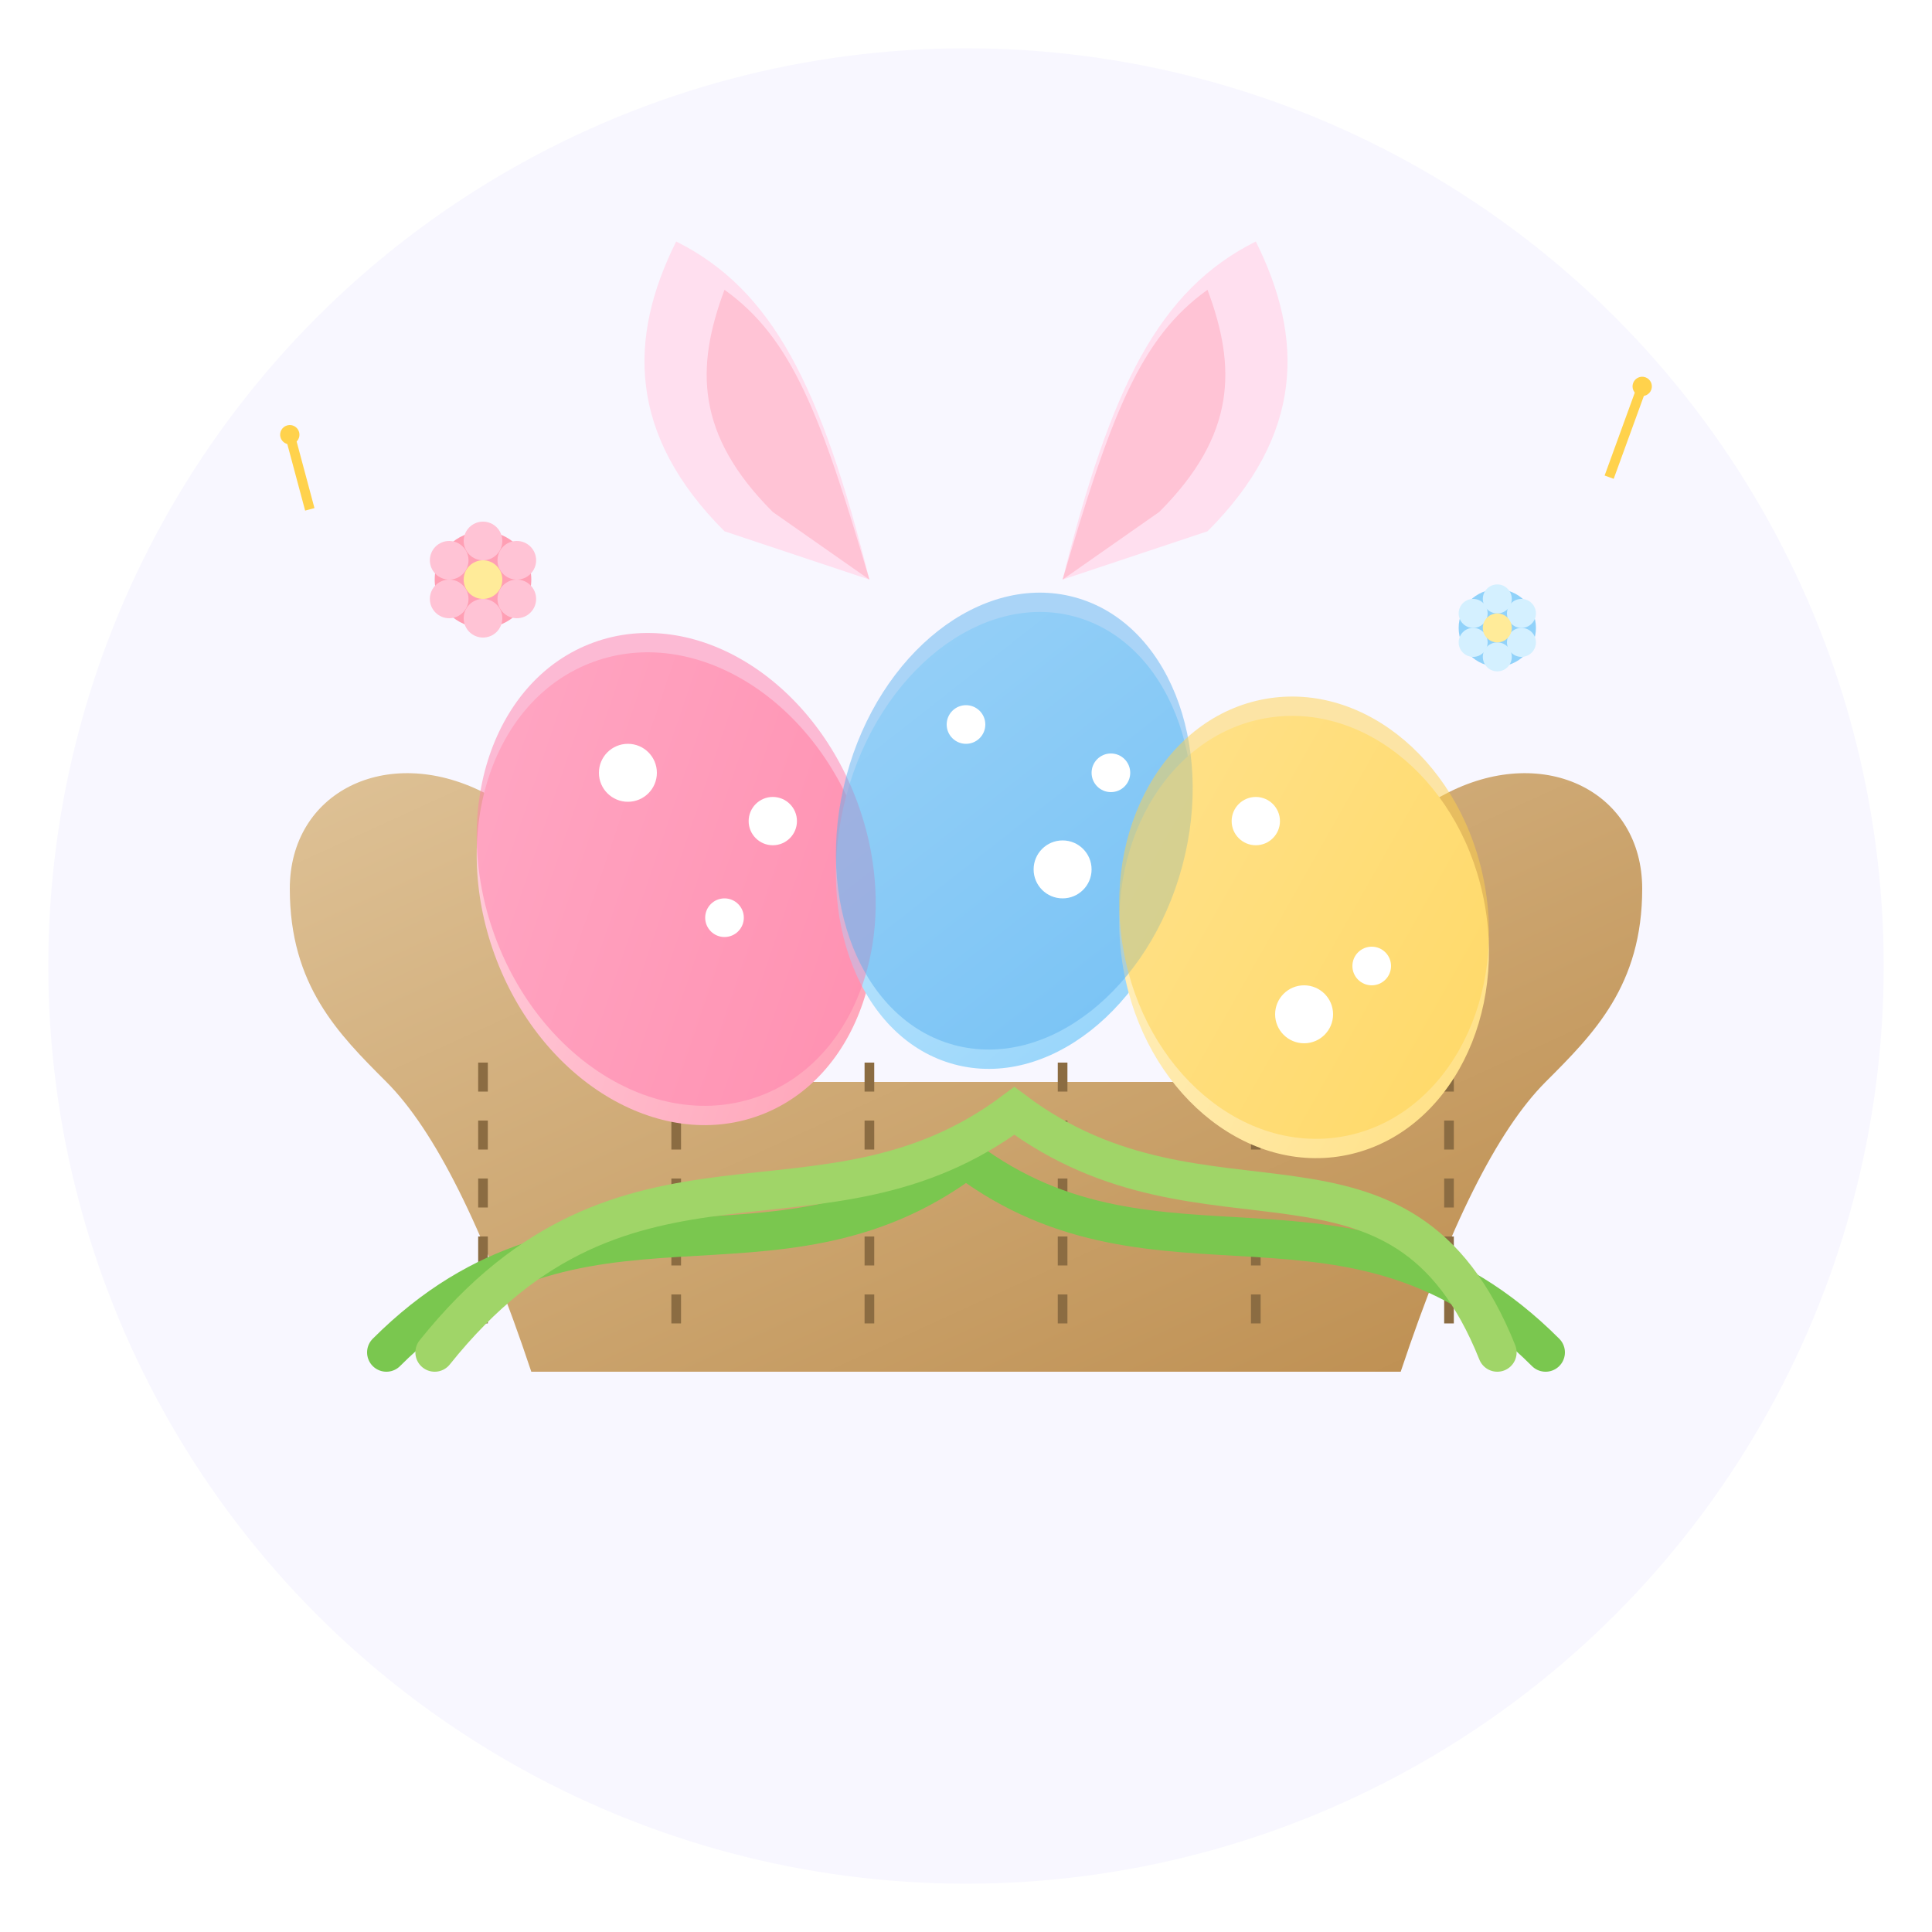
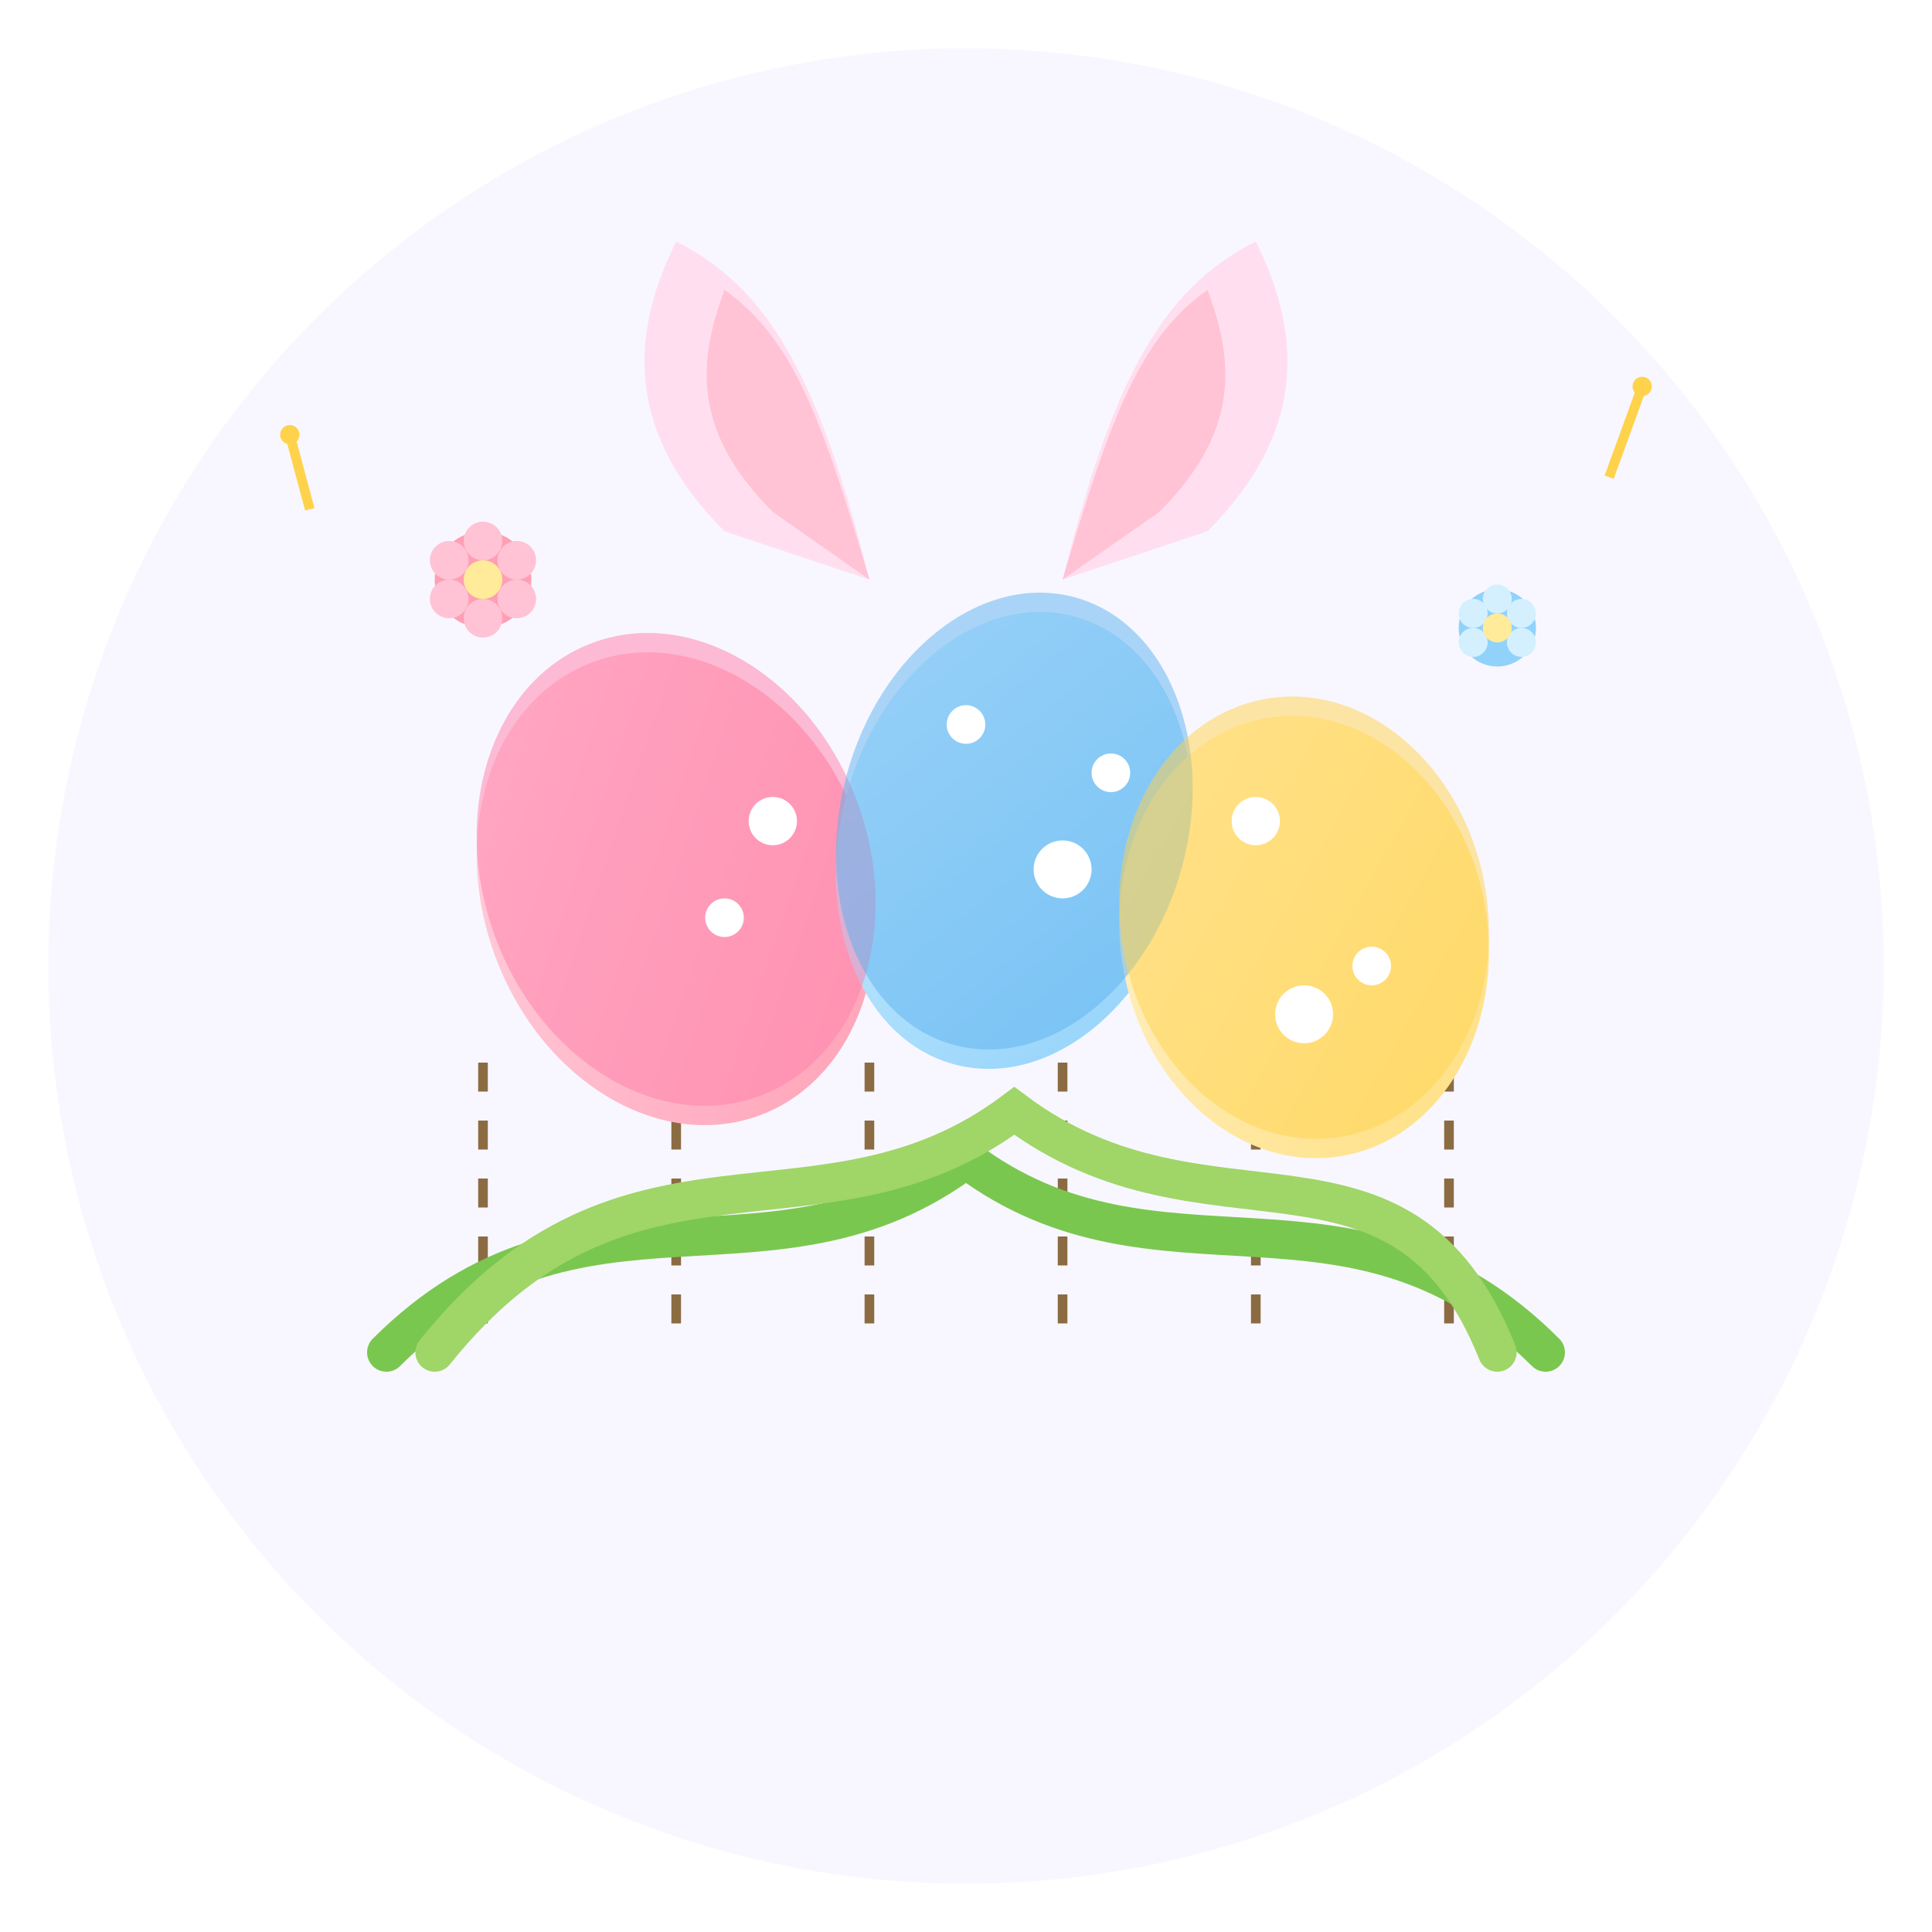
<svg xmlns="http://www.w3.org/2000/svg" viewBox="0 0 200 200" width="200" height="200">
  <defs>
    <linearGradient id="eggGradient1" x1="0%" y1="0%" x2="100%" y2="100%">
      <stop offset="0%" stop-color="#FFD3E0" />
      <stop offset="100%" stop-color="#FF9FB4" />
    </linearGradient>
    <linearGradient id="eggGradient2" x1="0%" y1="0%" x2="100%" y2="100%">
      <stop offset="0%" stop-color="#D4F0FF" />
      <stop offset="100%" stop-color="#91D2FA" />
    </linearGradient>
    <linearGradient id="eggGradient3" x1="0%" y1="0%" x2="100%" y2="100%">
      <stop offset="0%" stop-color="#FFF2CC" />
      <stop offset="100%" stop-color="#FFDF7F" />
    </linearGradient>
    <linearGradient id="basketGradient" x1="0%" y1="0%" x2="100%" y2="100%">
      <stop offset="0%" stop-color="#DFC398" />
      <stop offset="100%" stop-color="#BC8C4D" />
    </linearGradient>
    <filter id="shadow" x="-10%" y="-10%" width="120%" height="120%">
      <feGaussianBlur in="SourceAlpha" stdDeviation="2" />
      <feOffset dx="0" dy="2" result="offsetblur" />
      <feComponentTransfer>
        <feFuncA type="linear" slope="0.5" />
      </feComponentTransfer>
      <feMerge>
        <feMergeNode />
        <feMergeNode in="SourceGraphic" />
      </feMerge>
    </filter>
    <pattern id="pattern-stripe" width="4" height="4" patternUnits="userSpaceOnUse" patternTransform="rotate(45)">
      <rect width="2" height="4" x="0" y="0" fill="white" />
    </pattern>
    <mask id="mask-stripe">
      <rect x="0" y="0" width="200" height="200" fill="white" />
      <rect x="40" y="60" width="40" height="50" fill="url(#pattern-stripe)" />
      <rect x="120" y="70" width="30" height="40" fill="url(#pattern-stripe)" />
    </mask>
  </defs>
  <circle cx="100" cy="100" r="95" fill="#F8F7FF" />
-   <path d="M55,140 C50,125 45,115 40,110 C35,105 30,100 30,90 C30,80 40,75 50,80 C60,85 65,95 70,110             L130,110 C135,95 140,85 150,80 C160,75 170,80 170,90 C170,100 165,105 160,110 C155,115 150,125 145,140 Z" fill="url(#basketGradient)" filter="url(#shadow)" />
  <path d="M70,110 C85,85 115,85 130,110" fill="none" stroke="#BC8C4D" stroke-width="6" stroke-linecap="round" />
  <path d="M50,110 L50,140 M70,110 L70,140 M90,110 L90,140 M110,110 L110,140 M130,110 L130,140 M150,110 L150,140" stroke="#8B6C42" stroke-width="1" stroke-dasharray="3,3" />
  <path d="M40,140 C60,120 80,135 100,120 C120,135 140,120 160,140" fill="none" stroke="#7AC74F" stroke-width="4" stroke-linecap="round" />
  <path d="M45,140 C65,115 85,130 105,115 C125,130 145,115 155,140" fill="none" stroke="#A0D568" stroke-width="4" stroke-linecap="round" />
  <g filter="url(#shadow)">
    <ellipse cx="70" cy="90" rx="20" ry="25" transform="rotate(-20, 70, 90)" fill="url(#eggGradient1)" />
    <ellipse cx="105" cy="85" rx="18" ry="24" transform="rotate(15, 105, 85)" fill="url(#eggGradient2)" />
    <ellipse cx="135" cy="95" rx="19" ry="23" transform="rotate(-10, 135, 95)" fill="url(#eggGradient3)" />
  </g>
  <g mask="url(#mask-stripe)">
    <ellipse cx="70" cy="90" rx="20" ry="25" transform="rotate(-20, 70, 90)" fill="#FF7FAA" opacity="0.5" />
    <ellipse cx="105" cy="85" rx="18" ry="24" transform="rotate(15, 105, 85)" fill="#5DB3F0" opacity="0.5" />
    <ellipse cx="135" cy="95" rx="19" ry="23" transform="rotate(-10, 135, 95)" fill="#FFD24C" opacity="0.5" />
  </g>
-   <circle cx="65" cy="80" r="3" fill="white" />
  <circle cx="75" cy="95" r="2" fill="white" />
  <circle cx="80" cy="85" r="2.5" fill="white" />
  <circle cx="100" cy="75" r="2" fill="white" />
  <circle cx="110" cy="90" r="3" fill="white" />
  <circle cx="115" cy="80" r="2" fill="white" />
  <circle cx="130" cy="85" r="2.5" fill="white" />
  <circle cx="142" cy="100" r="2" fill="white" />
  <circle cx="135" cy="105" r="3" fill="white" />
  <g transform="translate(50, 60)">
    <circle cx="0" cy="0" r="5" fill="#FF9FB4" />
    <circle cx="0" cy="-4" r="2" fill="#FFC3D5" />
    <circle cx="3.5" cy="-2" r="2" fill="#FFC3D5" />
    <circle cx="3.5" cy="2" r="2" fill="#FFC3D5" />
    <circle cx="0" cy="4" r="2" fill="#FFC3D5" />
    <circle cx="-3.5" cy="2" r="2" fill="#FFC3D5" />
    <circle cx="-3.5" cy="-2" r="2" fill="#FFC3D5" />
    <circle cx="0" cy="0" r="2" fill="#FFEB99" />
  </g>
  <g transform="translate(155, 65)">
    <circle cx="0" cy="0" r="4" fill="#91D2FA" />
    <circle cx="0" cy="-3" r="1.5" fill="#D4F0FF" />
    <circle cx="2.5" cy="-1.5" r="1.5" fill="#D4F0FF" />
    <circle cx="2.5" cy="1.5" r="1.5" fill="#D4F0FF" />
-     <circle cx="0" cy="3" r="1.5" fill="#D4F0FF" />
    <circle cx="-2.5" cy="1.5" r="1.5" fill="#D4F0FF" />
    <circle cx="-2.5" cy="-1.5" r="1.5" fill="#D4F0FF" />
    <circle cx="0" cy="0" r="1.5" fill="#FFEB99" />
  </g>
  <path d="M90,60 C85,40 80,30 70,25 C65,35 65,45 75,55 Z" fill="#FFDFEF" />
  <path d="M110,60 C115,40 120,30 130,25 C135,35 135,45 125,55 Z" fill="#FFDFEF" />
  <path d="M90,60 C85,43 82,35 75,30 C72,38 72,45 80,53 Z" fill="#FFC3D5" />
  <path d="M110,60 C115,43 118,35 125,30 C128,38 128,45 120,53 Z" fill="#FFC3D5" />
  <g transform="translate(170, 40) rotate(20)">
    <path d="M0,0 C5,-10 15,-5 10,5 C15,-5 5,-10 0,0 Z" fill="#FF9FB4" />
    <path d="M0,0 C-5,-10 -15,-5 -10,5 C-15,-5 -5,-10 0,0 Z" fill="#FF9FB4" />
    <path d="M0,0 L0,10" stroke="#FFD24C" stroke-width="1" />
    <circle cx="0" cy="0" r="1" fill="#FFD24C" />
  </g>
  <g transform="translate(30, 45) rotate(-15)">
    <path d="M0,0 C5,-8 12,-4 8,4 C12,-4 5,-8 0,0 Z" fill="#91D2FA" />
    <path d="M0,0 C-5,-8 -12,-4 -8,4 C-12,-4 -5,-8 0,0 Z" fill="#91D2FA" />
    <path d="M0,0 L0,8" stroke="#FFD24C" stroke-width="1" />
    <circle cx="0" cy="0" r="1" fill="#FFD24C" />
  </g>
</svg>